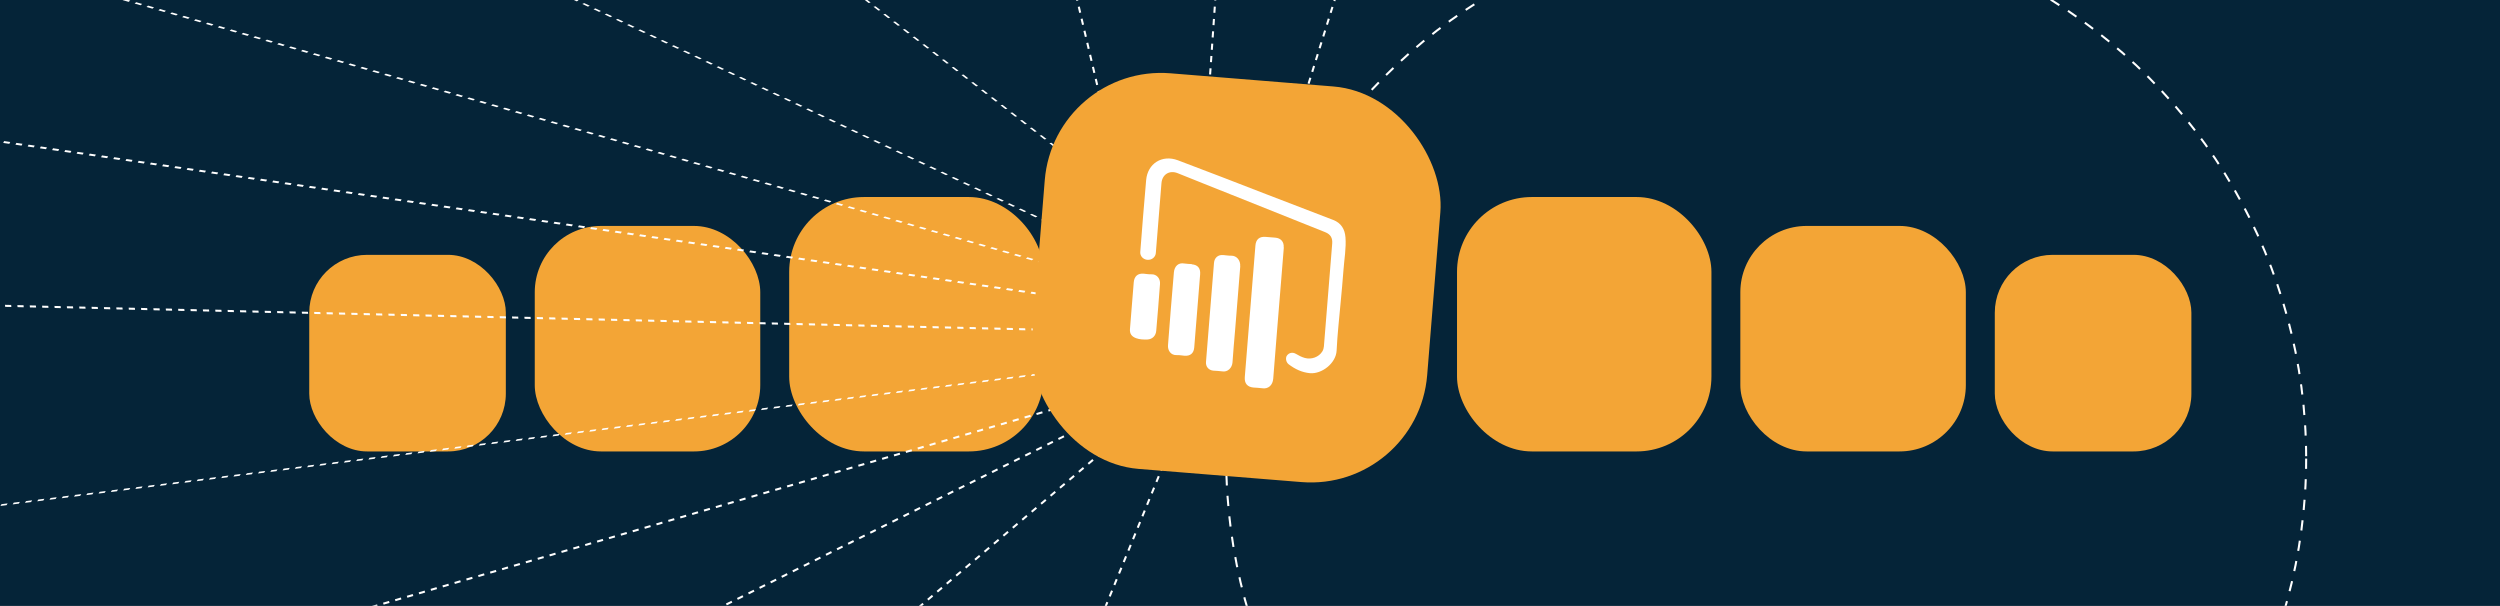
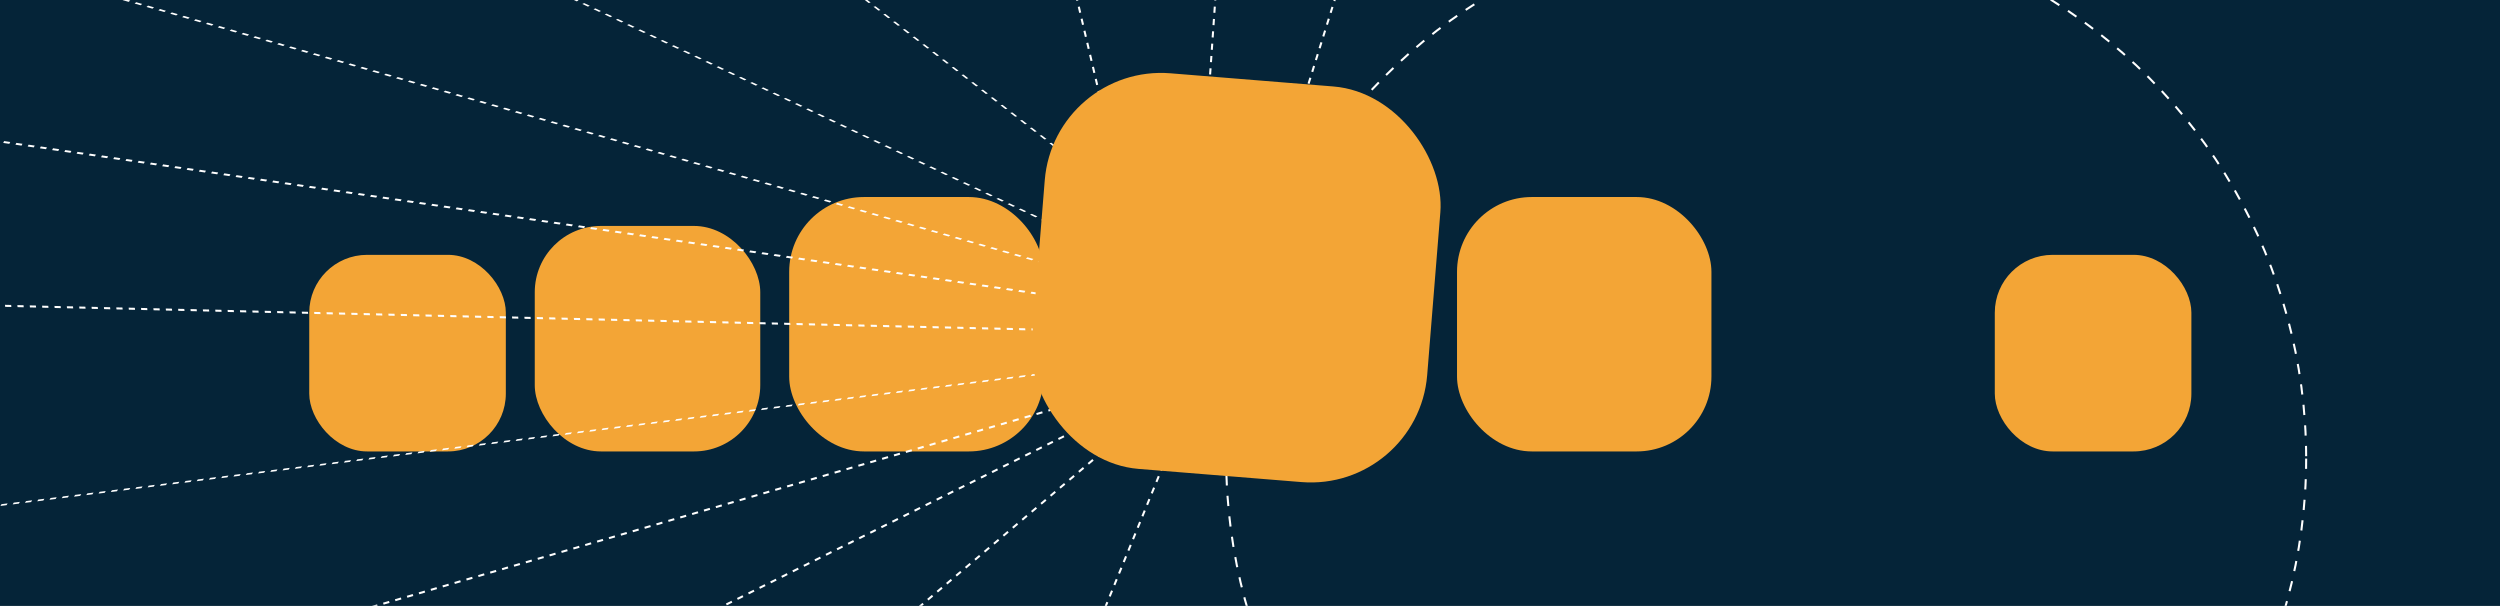
<svg xmlns="http://www.w3.org/2000/svg" width="2426" height="588" viewBox="0 0 2426 588" fill="none">
  <rect width="2426" height="588" fill="#052438" />
  <g filter="url(#filter0_f_1882_1803)">
    <rect x="300.086" y="247.301" width="190.774" height="190.774" rx="56.11" fill="#F3A536" />
  </g>
  <g filter="url(#filter1_f_1882_1803)">
    <rect x="1935.75" y="247.301" width="190.774" height="190.774" rx="56.11" fill="#F3A536" />
  </g>
  <g filter="url(#filter2_f_1882_1803)">
    <rect x="518.93" y="219.25" width="218.829" height="218.829" rx="64.358" fill="#F3A536" />
  </g>
  <g filter="url(#filter3_f_1882_1803)">
-     <rect x="1688.82" y="219.244" width="218.829" height="218.829" rx="64.358" fill="#F3A536" />
-   </g>
+     </g>
  <g filter="url(#filter4_f_1882_1803)">
    <rect x="765.824" y="191.193" width="246.884" height="246.884" rx="72.606" fill="#F3A536" />
  </g>
  <g filter="url(#filter5_f_1882_1803)">
    <rect x="1413.89" y="191.193" width="246.884" height="246.884" rx="72.606" fill="#F3A536" />
  </g>
  <rect x="1040.75" y="93" width="345.076" height="345.076" rx="101.489" fill="#F3A536" />
  <g clip-path="url(#clip0_1882_1803)">
    <path d="M1206.85 306.352C1206.85 312.497 1201.84 317.5 1195.69 317.5H1150.83V348.016C1150.83 351.438 1153.62 354.212 1157.04 354.212H1293.07C1294.73 354.212 1296.29 353.577 1297.45 352.41C1298.63 351.243 1299.28 349.688 1299.28 348.029V312.497H1225.08V266.205H1206.85V306.352Z" fill="white" />
    <path d="M1299.25 219.902H1229.62V261.631H1299.25V219.902Z" fill="white" />
    <path d="M1195.71 210.339C1199.58 210.339 1203 212.335 1205 215.342H1225.09V173.627H1157.04C1153.62 173.627 1150.83 176.401 1150.83 179.823V210.339H1195.69H1195.71Z" fill="white" />
    <path d="M1206.89 261.631H1225.11V219.902H1206.76C1206.84 220.421 1206.89 220.939 1206.89 221.471V261.631Z" fill="white" />
    <path d="M1299.3 179.817C1299.3 178.158 1298.65 176.603 1297.49 175.436C1296.32 174.269 1294.75 173.621 1293.1 173.621H1229.68V215.337H1299.3V179.817Z" fill="white" />
    <path d="M1299.3 266.184H1229.68V307.899H1299.3V266.184Z" fill="white" />
-     <path d="M1201.29 219.904C1201.04 219.049 1200.61 218.271 1200.03 217.623C1198.97 216.43 1197.42 215.652 1195.7 215.652H1110.67C1109.12 215.652 1107.65 216.262 1106.55 217.351C1105.45 218.452 1104.84 219.917 1104.84 221.473V306.343C1104.84 309.557 1107.46 312.163 1110.66 312.163H1195.69C1198.9 312.163 1201.52 309.557 1201.52 306.343V221.473C1201.52 220.928 1201.42 220.41 1201.27 219.904H1201.29ZM1160.78 263.914L1162.19 266.196L1177.87 291.513H1164.99L1154.66 272.211C1154.18 271.381 1153.78 270.512 1153.44 269.605H1153.27C1152.97 270.486 1152.57 271.316 1152.08 272.107L1150.83 274.388L1148.55 278.55L1146.27 282.711L1141.45 291.487H1128.52L1146.27 264.044V263.59L1130.03 236.329H1143.18L1146.27 242.408L1148.55 246.907L1150.83 251.405L1152.12 253.933C1152.95 255.605 1153.54 256.836 1153.81 257.666H1153.93C1154.51 256.331 1155.14 255.034 1155.79 253.777L1165.34 236.355H1177.45L1161.93 261.62L1160.66 263.694L1160.79 263.901L1160.78 263.914Z" fill="white" />
+     <path d="M1201.29 219.904C1201.04 219.049 1200.61 218.271 1200.03 217.623C1198.97 216.43 1197.42 215.652 1195.7 215.652H1110.67C1109.12 215.652 1107.65 216.262 1106.55 217.351C1105.45 218.452 1104.84 219.917 1104.84 221.473V306.343C1104.84 309.557 1107.46 312.163 1110.66 312.163H1195.69C1198.9 312.163 1201.52 309.557 1201.52 306.343V221.473C1201.52 220.928 1201.42 220.41 1201.27 219.904H1201.29ZM1160.78 263.914L1162.19 266.196L1177.87 291.513H1164.99L1154.66 272.211C1154.18 271.381 1153.78 270.512 1153.44 269.605H1153.27C1152.97 270.486 1152.57 271.316 1152.08 272.107L1148.55 278.55L1146.27 282.711L1141.45 291.487H1128.52L1146.27 264.044V263.59L1130.03 236.329H1143.18L1146.27 242.408L1148.55 246.907L1150.83 251.405L1152.12 253.933C1152.95 255.605 1153.54 256.836 1153.81 257.666H1153.93C1154.51 256.331 1155.14 255.034 1155.79 253.777L1165.34 236.355H1177.45L1161.93 261.62L1160.66 263.694L1160.79 263.901L1160.78 263.914Z" fill="white" />
  </g>
  <mask id="mask0_1882_1803" style="mask-type:alpha" maskUnits="userSpaceOnUse" x="0" y="0" width="2426" height="588">
    <rect width="2426" height="588" fill="#052438" />
  </mask>
  <g mask="url(#mask0_1882_1803)">
    <line y1="-1" x2="1328.38" y2="-1" transform="matrix(-0.79 -0.613 0.969 -0.248 1233.54 304.021)" stroke="white" stroke-width="2" stroke-dasharray="6 6" />
    <line y1="-1" x2="1328.38" y2="-1" transform="matrix(-0.992 0.125 0.51 -0.86 1162.07 342.998)" stroke="white" stroke-width="2" stroke-dasharray="6 6" />
    <line y1="-1" x2="1590.33" y2="-1" transform="matrix(-0.905 -0.426 0.905 -0.424 1223.92 312.291)" stroke="white" stroke-width="2" stroke-dasharray="6 6" />
    <line x1="1161.39" y1="356.611" x2="-396.784" y2="808.96" stroke="white" stroke-width="2" stroke-dasharray="6 6" />
    <line y1="-1" x2="1797.65" y2="-1" transform="matrix(-0.961 -0.275 0.758 -0.652 1221.92 314)" stroke="white" stroke-width="2" stroke-dasharray="6 6" />
    <line x1="1161.36" y1="359.169" x2="-526.613" y2="1199.9" stroke="white" stroke-width="2" stroke-dasharray="6 6" />
    <line y1="-1" x2="1922.94" y2="-1" transform="matrix(-0.989 -0.145 0.432 -0.902 1220.46 315.252)" stroke="white" stroke-width="2" stroke-dasharray="6 6" />
    <line x1="1161.4" y1="360.953" x2="-350.412" y2="1640.77" stroke="white" stroke-width="2" stroke-dasharray="6 6" />
    <line y1="-1" x2="1946.43" y2="-1" transform="matrix(-1 -0.023 -0.096 -0.995 1210.84 323.523)" stroke="white" stroke-width="2" stroke-dasharray="6 6" />
    <line x1="1160.74" y1="373.22" x2="628.875" y2="1676.38" stroke="white" stroke-width="2" stroke-dasharray="6 6" />
    <line x1="1147.15" y1="432.854" x2="911.984" y2="-566.773" stroke="white" stroke-width="2" stroke-dasharray="6 6" />
    <line x1="1149.49" y1="431.423" x2="1227.96" y2="-705.068" stroke="white" stroke-width="2" stroke-dasharray="6 6" />
    <line x1="1162.72" y1="424.892" x2="1413" y2="-378.296" stroke="white" stroke-width="2" stroke-dasharray="6 6" />
    <circle cx="1713.9" cy="444.998" r="524" stroke="white" stroke-width="2" stroke-dasharray="10 10" />
    <rect x="1022.96" y="61.994" width="385.147" height="385.147" rx="113.274" transform="rotate(4.624 1022.96 61.994)" fill="#F3A536" />
    <g clip-path="url(#clip1_1882_1803)">
      <path d="M1305.62 230.104C1305.02 222.435 1301.4 216.343 1293.75 213.431C1272.1 205.14 1250.51 196.854 1228.86 188.495C1200.28 177.486 1171.72 166.275 1142.98 155.523C1127.6 149.762 1113.65 158.751 1112.23 174.687C1110.08 197.915 1108.4 221.248 1106.52 244.498C1106.21 248.317 1109.11 251.653 1113.19 252.118C1117.46 252.598 1121.28 249.669 1121.61 245.582C1123.44 222.935 1125.26 200.355 1127.09 177.708C1127.77 169.333 1134.81 164.844 1142.78 168.051C1159.56 174.869 1176.42 181.492 1193.27 188.25C1224.18 200.593 1255.08 212.936 1285.91 225.274C1291.14 227.383 1293.22 230.855 1292.77 236.349C1291.43 252.966 1290.08 269.65 1288.74 286.266C1287.4 302.883 1286.05 319.566 1284.71 336.183C1284.56 337.925 1284.1 339.506 1283.17 341.049C1279.75 346.573 1272.6 349.097 1266.27 347.372C1263.1 346.509 1260.32 345.003 1257.49 343.358C1254.33 341.484 1250.83 342.28 1248.86 345.02C1247.19 347.313 1247.92 351.554 1250.53 353.518C1256.63 358.125 1263.18 361.352 1271.14 362.13C1282.52 363.185 1296.46 352.644 1297.06 340.149C1297.79 324.494 1299.59 308.859 1300.99 293.191C1301.89 282.945 1302.98 272.782 1303.67 262.52C1304.42 251.655 1306.51 240.831 1305.63 229.97L1305.62 230.104Z" fill="white" />
      <path d="M1245.69 240.19C1246.13 234.695 1242.99 231.069 1237.56 230.631C1234.41 230.376 1231.26 230.122 1228.11 229.867C1222.15 229.385 1218.75 232.28 1218.26 238.243C1216.55 259.483 1214.84 280.656 1213.12 301.895C1211.4 323.135 1209.68 344.509 1207.95 365.883C1207.45 372.047 1210.47 375.595 1216.5 376.083C1219.25 376.305 1222.01 376.326 1224.67 376.743C1230.59 377.761 1235.08 373.943 1235.55 367.371C1238 335.4 1240.72 303.384 1243.3 271.424C1244.14 260.971 1244.99 250.519 1245.83 240.067L1245.69 240.19Z" fill="white" />
      <path d="M1203.48 258.536C1203.95 252.64 1200.08 248.01 1194.74 248.119C1192.11 248.175 1189.51 247.696 1186.9 247.485C1181.94 247.084 1178.46 250.175 1178.06 255.133C1176.77 271.079 1175.47 287.093 1174.18 303.04C1172.9 318.986 1171.59 335.201 1170.29 351.281C1169.92 355.77 1172.88 359.246 1177.36 359.676C1180.18 359.904 1183.07 359.935 1185.87 360.364C1191.52 361.427 1195.67 356.772 1196.02 351.608C1196.67 341.072 1197.73 330.502 1198.58 319.982C1200.24 299.413 1201.83 278.905 1203.56 258.34L1203.48 258.536Z" fill="white" />
      <path d="M1156.52 256.288C1154.11 256.093 1151.68 256.099 1149.35 255.709C1143.37 254.551 1139.68 258.502 1139.15 264.259C1137.11 287.833 1135.21 311.417 1133.43 335.013C1133.03 339.971 1136.08 344.871 1141.9 344.599C1144.4 344.465 1146.92 345.005 1149.4 345.206C1155.03 345.66 1158.43 342.833 1158.88 337.205C1159.84 325.345 1160.79 313.553 1161.75 301.693C1162.71 289.834 1163.66 278.042 1164.62 266.182C1165.1 260.286 1162.27 256.955 1156.5 256.489L1156.52 256.288Z" fill="white" />
      <path d="M1117.33 266.181C1114.83 266.316 1112.31 265.775 1109.83 265.575C1104.07 265.109 1100.72 268.076 1100.19 273.9C1099.59 281.27 1098.99 288.708 1098.39 296.078C1097.8 303.448 1097.14 311.555 1096.52 319.261C1096.15 323.817 1098.09 326.536 1102.41 328.167C1105.95 329.464 1109.72 329.566 1113.37 329.457C1118.31 329.249 1121.62 325.807 1122.01 320.983C1123.3 305.846 1124.58 290.776 1125.67 275.622C1126.11 270.195 1122.41 265.984 1117.33 266.181Z" fill="white" />
    </g>
  </g>
  <defs>
    <filter id="filter0_f_1882_1803" x="244.821" y="192.035" width="301.304" height="301.304" filterUnits="userSpaceOnUse" color-interpolation-filters="sRGB">
      <feFlood flood-opacity="0" result="BackgroundImageFix" />
      <feBlend mode="normal" in="SourceGraphic" in2="BackgroundImageFix" result="shape" />
      <feGaussianBlur stdDeviation="27.633" result="effect1_foregroundBlur_1882_1803" />
    </filter>
    <filter id="filter1_f_1882_1803" x="1880.49" y="192.035" width="301.304" height="301.304" filterUnits="userSpaceOnUse" color-interpolation-filters="sRGB">
      <feFlood flood-opacity="0" result="BackgroundImageFix" />
      <feBlend mode="normal" in="SourceGraphic" in2="BackgroundImageFix" result="shape" />
      <feGaussianBlur stdDeviation="27.633" result="effect1_foregroundBlur_1882_1803" />
    </filter>
    <filter id="filter2_f_1882_1803" x="463.664" y="163.985" width="329.359" height="329.359" filterUnits="userSpaceOnUse" color-interpolation-filters="sRGB">
      <feFlood flood-opacity="0" result="BackgroundImageFix" />
      <feBlend mode="normal" in="SourceGraphic" in2="BackgroundImageFix" result="shape" />
      <feGaussianBlur stdDeviation="27.633" result="effect1_foregroundBlur_1882_1803" />
    </filter>
    <filter id="filter3_f_1882_1803" x="1633.55" y="163.979" width="329.359" height="329.359" filterUnits="userSpaceOnUse" color-interpolation-filters="sRGB">
      <feFlood flood-opacity="0" result="BackgroundImageFix" />
      <feBlend mode="normal" in="SourceGraphic" in2="BackgroundImageFix" result="shape" />
      <feGaussianBlur stdDeviation="27.633" result="effect1_foregroundBlur_1882_1803" />
    </filter>
    <filter id="filter4_f_1882_1803" x="710.559" y="135.928" width="357.414" height="357.414" filterUnits="userSpaceOnUse" color-interpolation-filters="sRGB">
      <feFlood flood-opacity="0" result="BackgroundImageFix" />
      <feBlend mode="normal" in="SourceGraphic" in2="BackgroundImageFix" result="shape" />
      <feGaussianBlur stdDeviation="27.633" result="effect1_foregroundBlur_1882_1803" />
    </filter>
    <filter id="filter5_f_1882_1803" x="1358.62" y="135.928" width="357.414" height="357.414" filterUnits="userSpaceOnUse" color-interpolation-filters="sRGB">
      <feFlood flood-opacity="0" result="BackgroundImageFix" />
      <feBlend mode="normal" in="SourceGraphic" in2="BackgroundImageFix" result="shape" />
      <feGaussianBlur stdDeviation="27.633" result="effect1_foregroundBlur_1882_1803" />
    </filter>
    <clipPath id="clip0_1882_1803">
      <rect width="194.447" height="194.447" fill="white" transform="translate(1104.84 166.684)" />
    </clipPath>
    <clipPath id="clip1_1882_1803">
-       <rect width="215.107" height="215.107" fill="white" transform="translate(1103.59 151.258) rotate(4.62)" />
-     </clipPath>
+       </clipPath>
  </defs>
</svg>